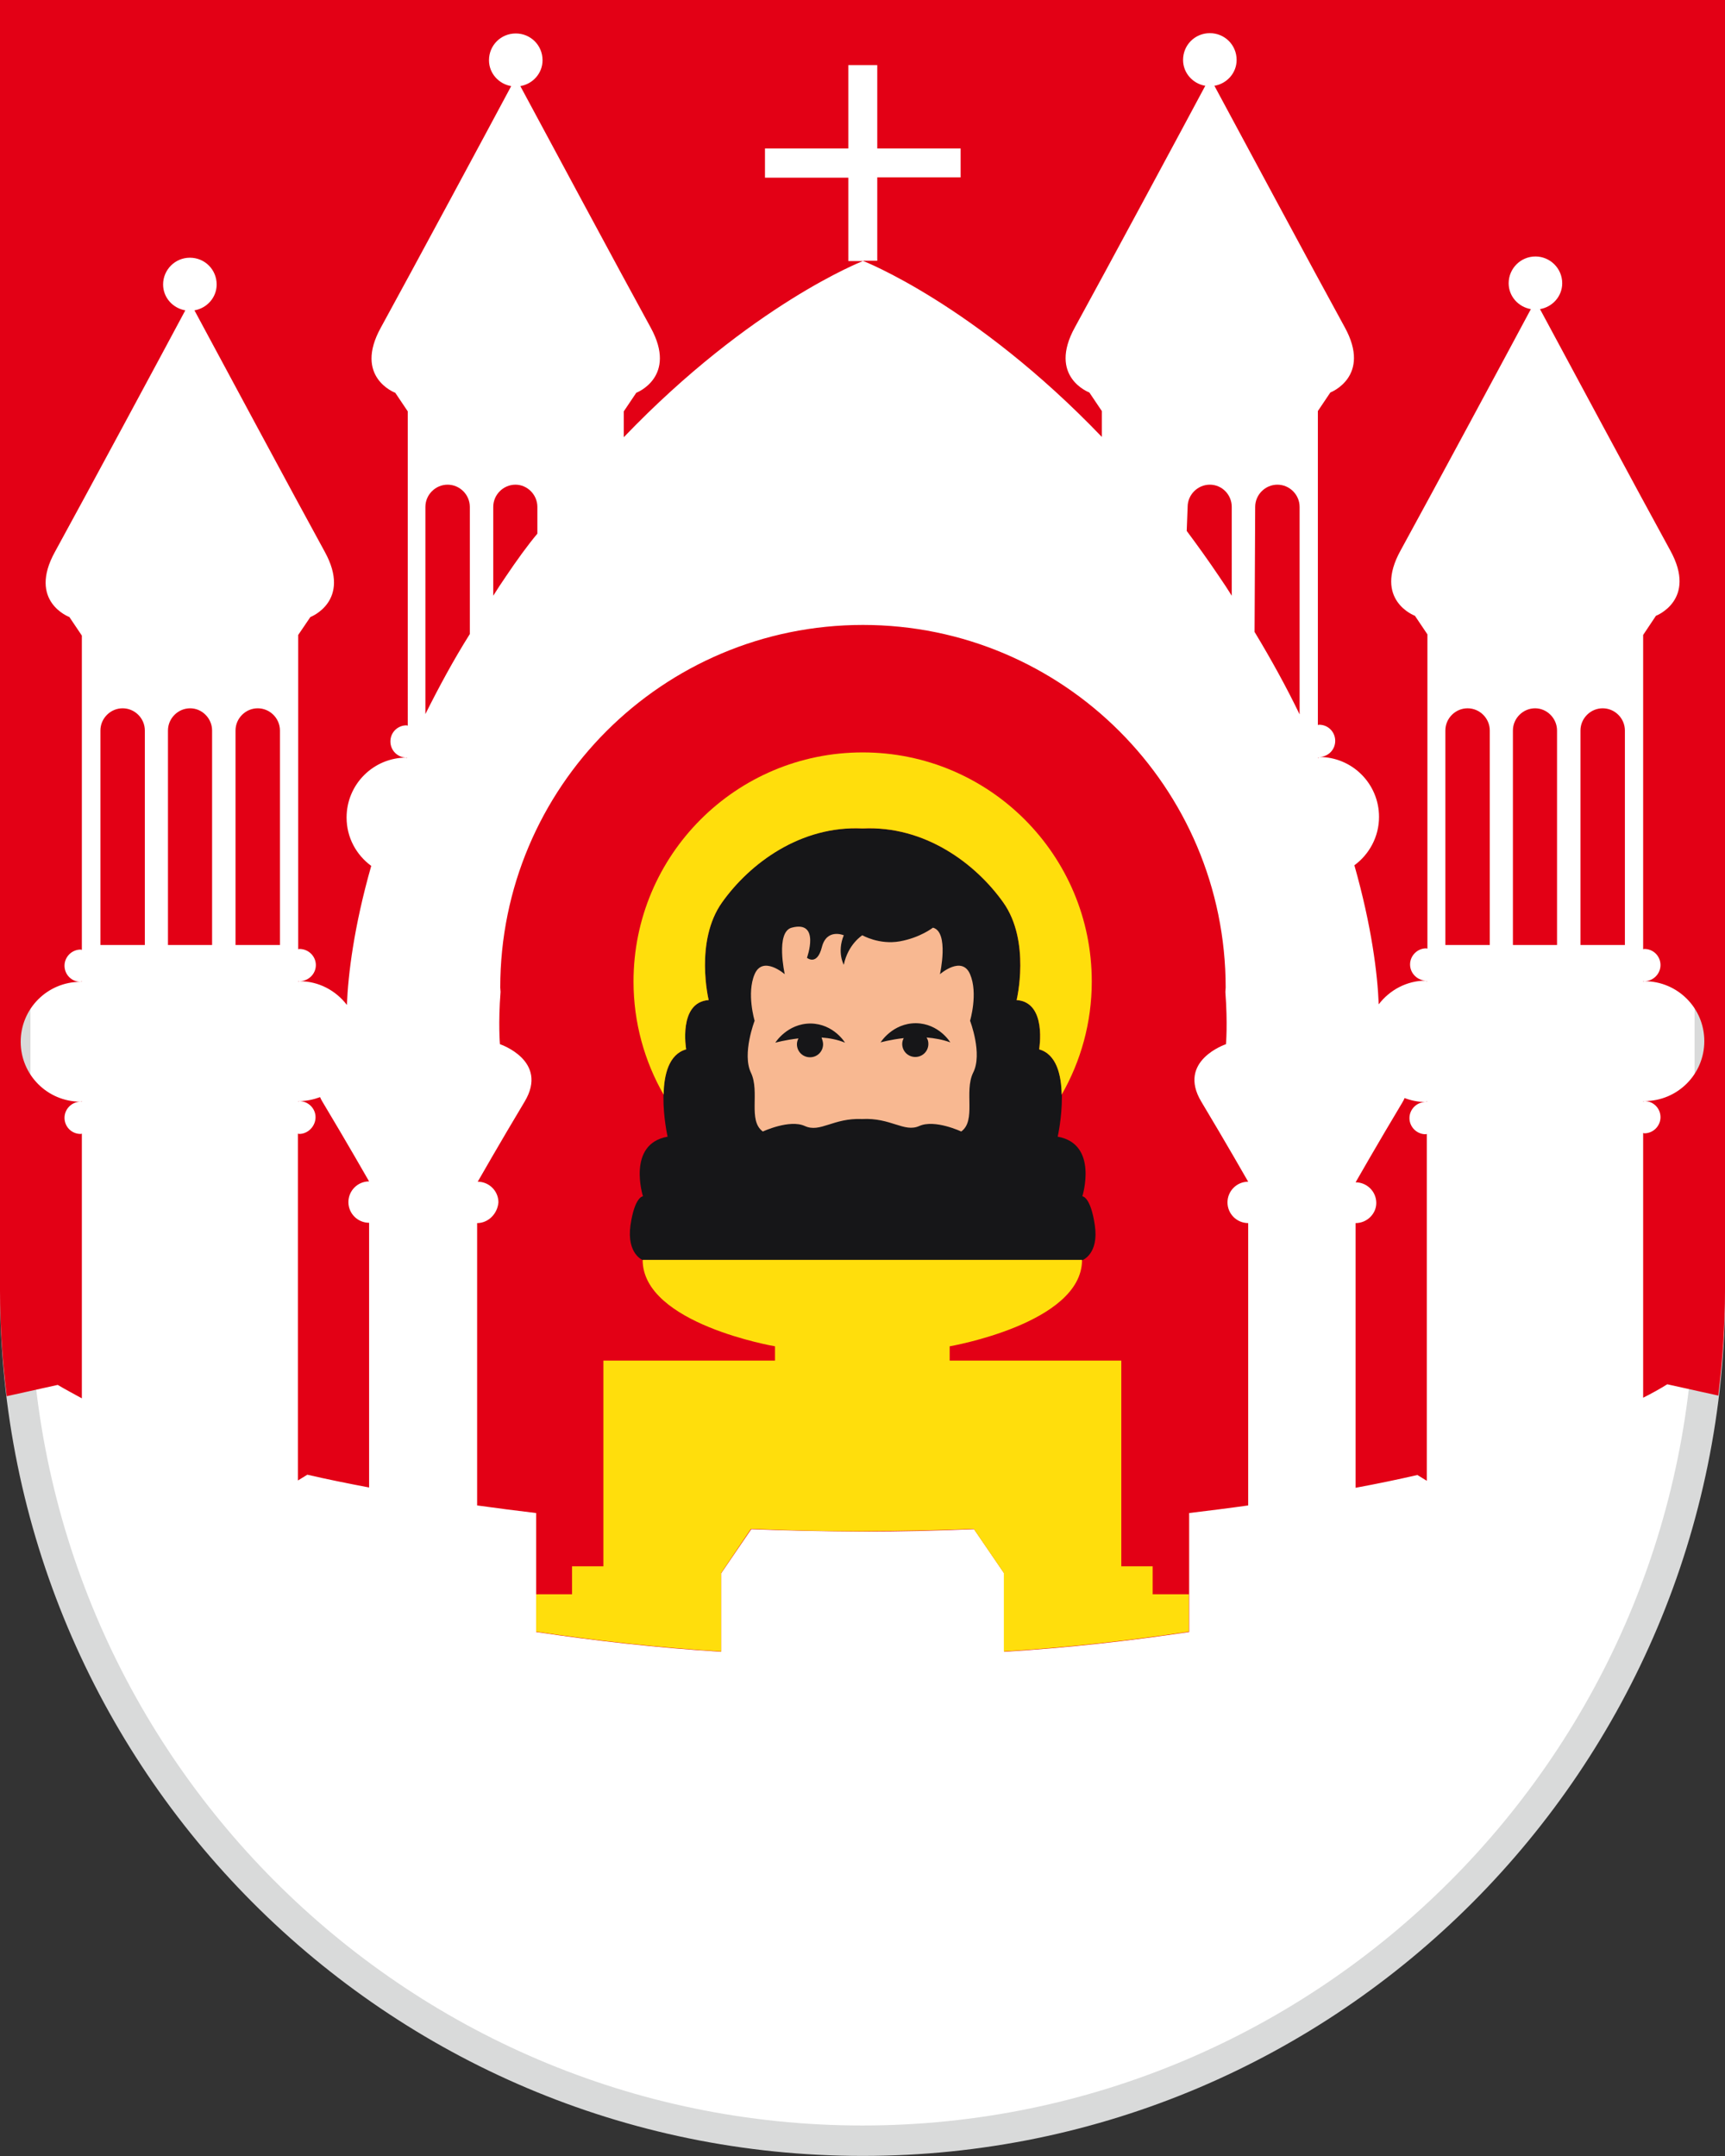
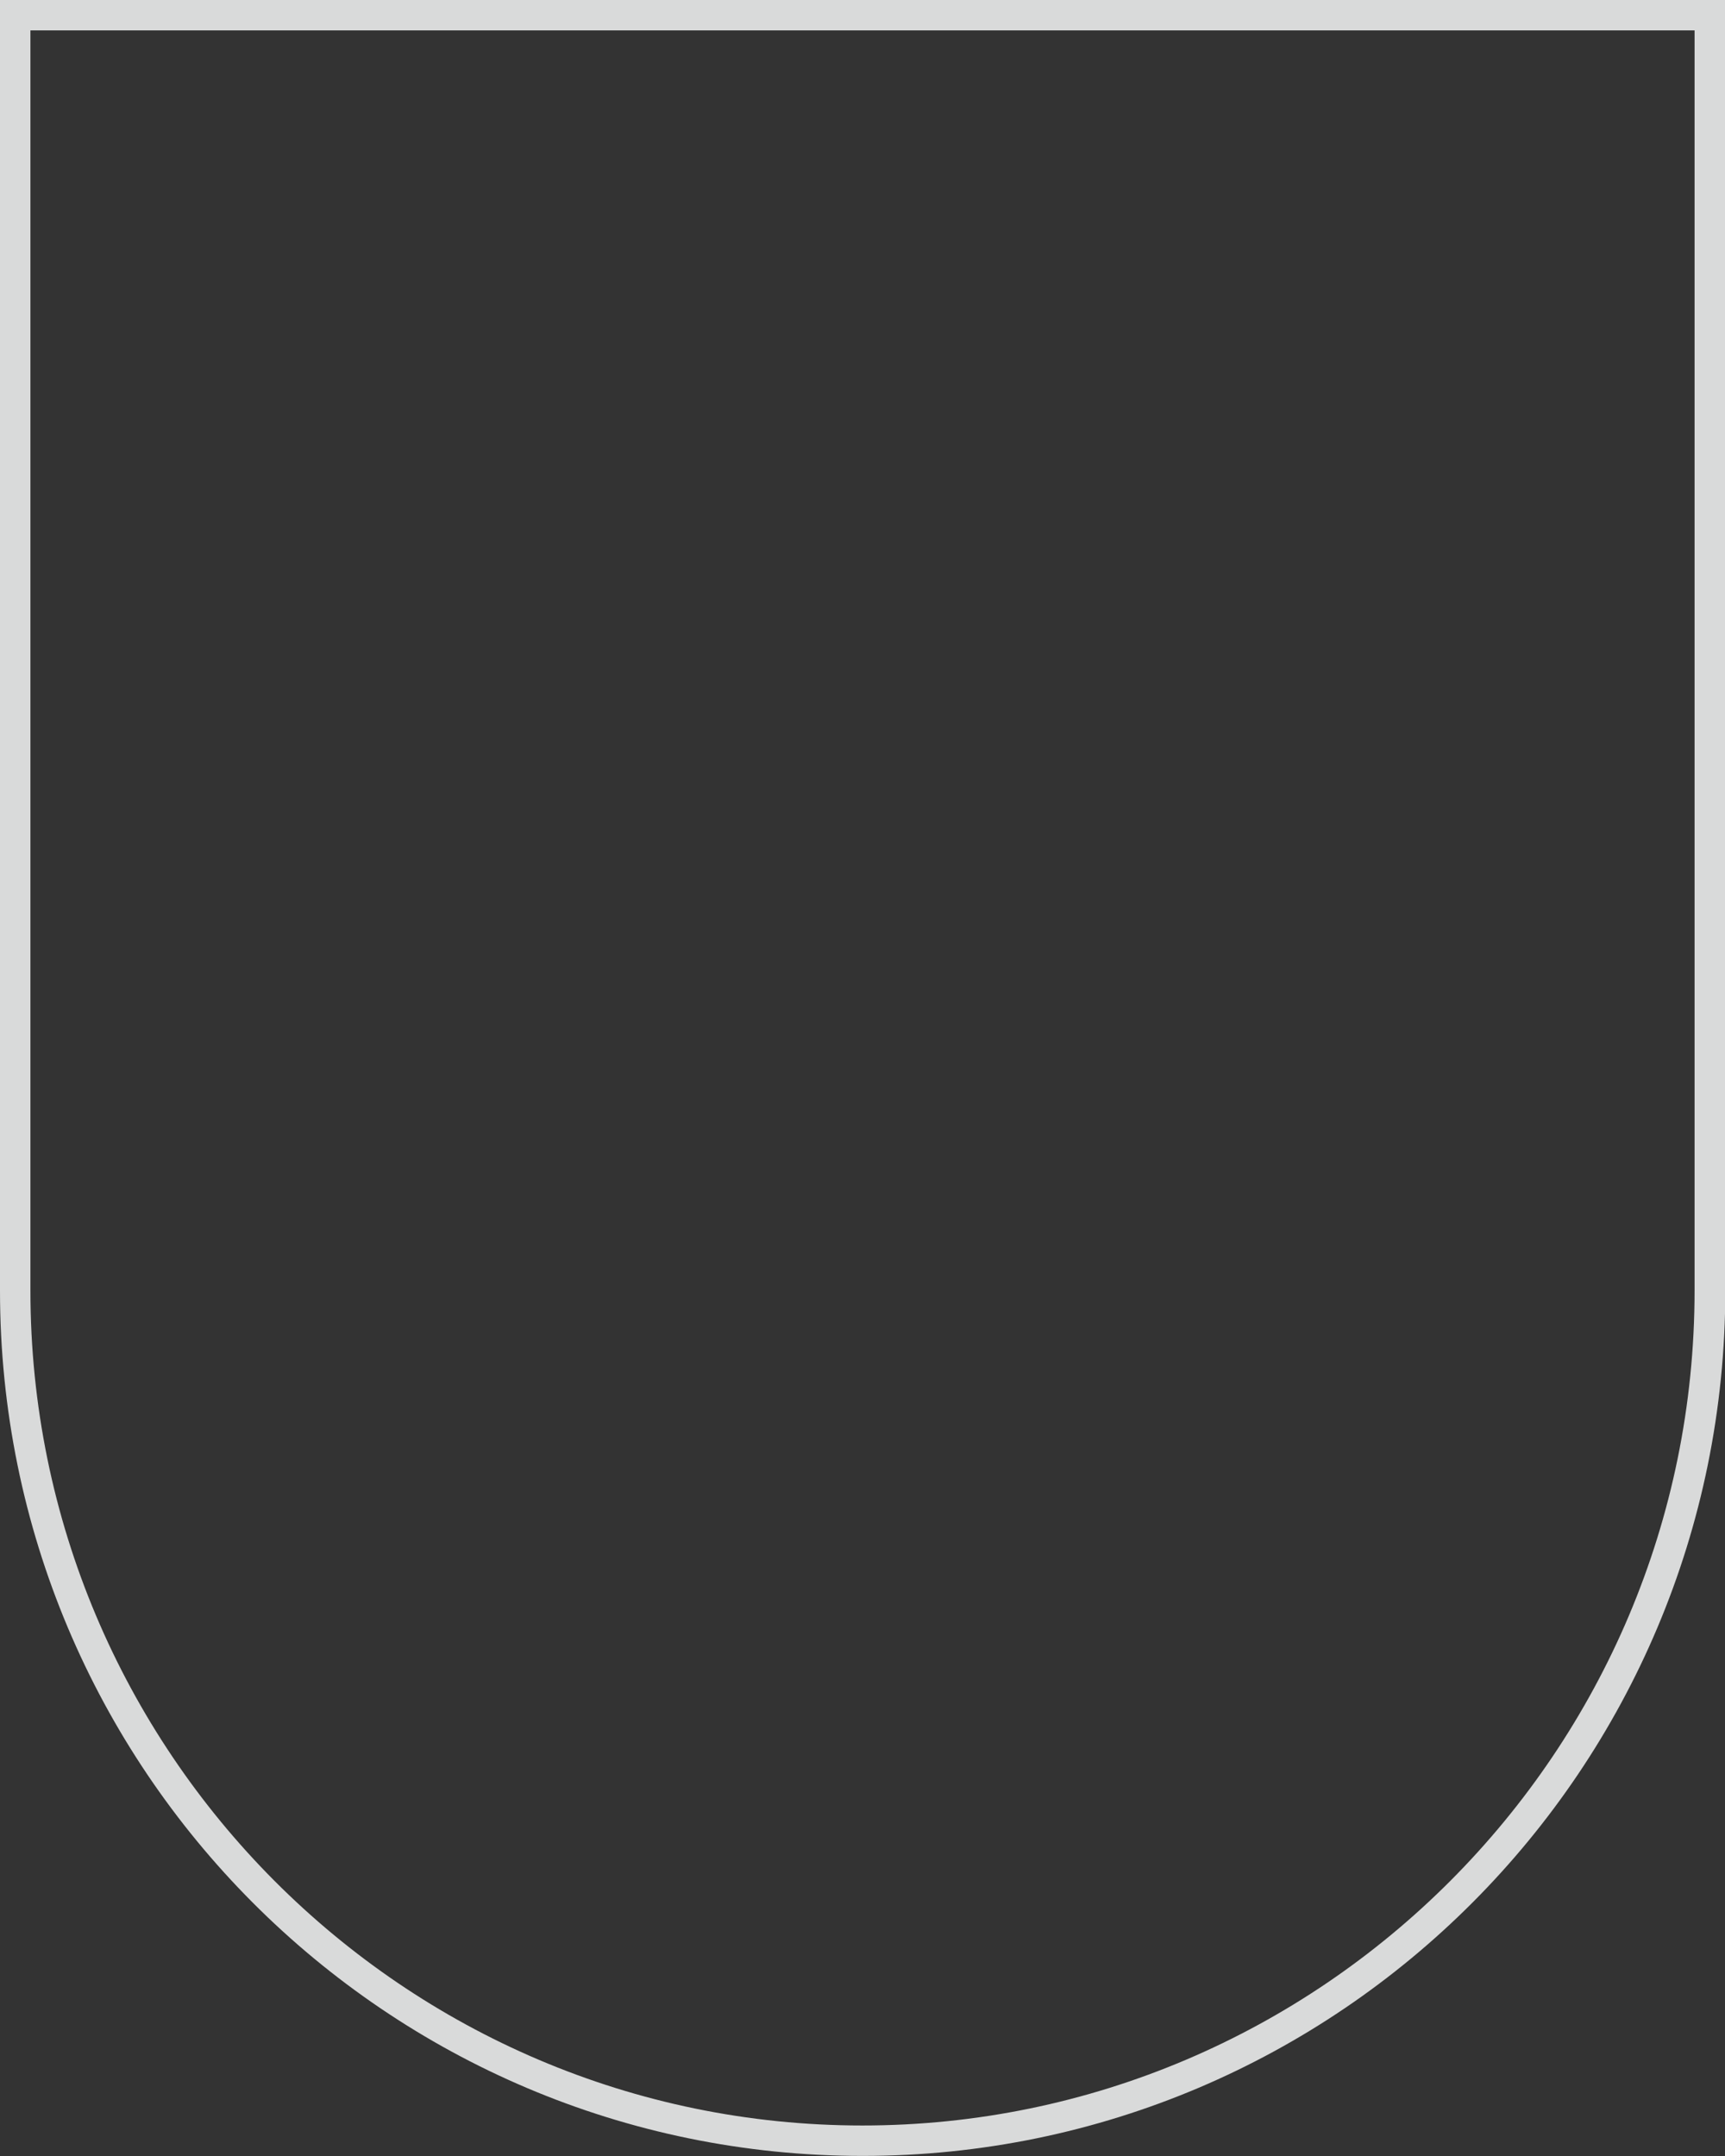
<svg xmlns="http://www.w3.org/2000/svg" version="1.1" id="Ebene_1" x="0px" y="0px" viewBox="0 0 56.69 70.87" style="enable-background:new 0 0 56.69 70.87;" xml:space="preserve">
  <rect x="0" y="0" width="56.69" height="70.87" fill="#333333" stroke="none" />
  <style type="text/css">
	.st0{fill:#FFFFFF;}
	.st1{fill:#D9DADA;}
	.st2{fill:#E30015;}
	.st3{fill:#161618;}
	.st4{fill:#F8B891;}
	.st5{fill:#FFDE0C;}
</style>
  <g>
-     <path class="st0" d="M28.35,70.37C12.99,70.37,0.5,57.83,0.5,42.42V0.5h55.69v41.92C56.19,57.83,43.7,70.37,28.35,70.37z" />
    <path class="st1" d="M55.69,1v41.42c0,15.13-12.27,27.44-27.35,27.44S1,57.55,1,42.42V1H55.69 M56.69,0H0v42.42   c0,15.71,12.69,28.44,28.35,28.44s28.35-12.74,28.35-28.44V0L56.69,0z" />
  </g>
-   <path class="st2" d="M40.48,19.58c-0.13-0.21-0.27-0.42-0.42-0.64c-0.35-0.52-0.71-1.02-1.06-1.49l0.03-0.79  c0-0.4,0.33-0.73,0.73-0.73c0.4,0,0.72,0.33,0.72,0.73V19.58z M15.68,40.2v9.28c0.64,0.09,1.28,0.17,1.94,0.25v3.91  c1.94,0.29,3.97,0.52,6.08,0.65c0-1.3,0-2.58,0-2.58l0.99-1.45c1.2,0.05,2.42,0.07,3.66,0.08c1.24,0,2.46-0.03,3.66-0.08l0.99,1.45  c0,0,0,1.28,0,2.58c2.11-0.13,4.14-0.36,6.08-0.65v-3.91c0.66-0.08,1.31-0.16,1.94-0.25V40.2c-0.37,0-0.68-0.3-0.68-0.68  c0-0.37,0.3-0.68,0.68-0.68c0,0-0.73-1.28-1.54-2.63s0.81-1.89,0.81-1.89s0.06-0.67-0.02-1.72c0-0.05,0.01-0.09,0.01-0.14  c0-6.58-5.34-11.92-11.92-11.92c-6.59,0-11.92,5.34-11.92,11.92c0,0.05,0.01,0.09,0.01,0.14c-0.08,1.04-0.02,1.72-0.02,1.72  s1.62,0.54,0.81,1.89s-1.54,2.63-1.54,2.63c0.37,0,0.68,0.3,0.68,0.68C16.35,39.89,16.05,40.2,15.68,40.2z M42.71,16.66  c0-0.4-0.33-0.73-0.73-0.73c-0.4,0-0.73,0.33-0.73,0.73l-0.02,4.11c0.55,0.91,1.05,1.82,1.48,2.71V16.66z M16.21,19.58  c0.13-0.21,0.27-0.42,0.42-0.64c0.35-0.52,0.71-1.02,1.03-1.4v-0.88c0-0.4-0.33-0.73-0.72-0.73c-0.4,0-0.73,0.33-0.73,0.73V19.58z   M46.9,36.2c-0.01,0-0.02,0-0.04,0c0.01,0,0.02,0.01,0.04,0.01V36.2z M51.17,31.06v-7.05c0-0.4-0.33-0.73-0.72-0.73  c-0.4,0-0.73,0.33-0.73,0.73v7.05H51.17z M44.55,40.2v8.7c0.7-0.13,1.38-0.27,2.03-0.42l0.31,0.19v-11.4  c-0.01,0-0.02,0.01-0.04,0.01c-0.29,0-0.53-0.24-0.53-0.53s0.24-0.53,0.53-0.53c-0.25,0-0.48-0.05-0.69-0.13  c-0.02,0.05-0.04,0.09-0.07,0.14c-0.81,1.35-1.54,2.63-1.54,2.63c0.37,0,0.68,0.3,0.68,0.68C45.23,39.89,44.93,40.2,44.55,40.2z   M13.98,23.47c0.44-0.88,0.93-1.79,1.46-2.63v-4.18c0-0.4-0.33-0.73-0.73-0.73s-0.73,0.33-0.73,0.73V23.47z M6.97,31.06v-7.05  c0-0.4-0.33-0.73-0.72-0.73c-0.4,0-0.73,0.33-0.73,0.73v7.05H6.97z M4.76,31.06v-7.05c0-0.4-0.33-0.73-0.73-0.73  s-0.73,0.33-0.73,0.73v7.05H4.76z M9.83,37.27c-0.01,0-0.02-0.01-0.04-0.01v11.4l0.31-0.19c0.65,0.15,1.34,0.29,2.03,0.42v-8.7  c-0.37,0-0.68-0.3-0.68-0.68c0-0.37,0.3-0.68,0.68-0.68c0,0-0.73-1.28-1.54-2.63c-0.03-0.05-0.05-0.09-0.07-0.14  c-0.22,0.08-0.45,0.13-0.69,0.13c0.3,0,0.54,0.24,0.54,0.53S10.13,37.27,9.83,37.27z M9.8,36.21c0.01,0,0.02-0.01,0.04-0.01  c-0.01,0-0.02,0-0.04,0V36.21z M1.89,45.52l0.01,0c0.25,0.15,0.52,0.29,0.79,0.44v-8.7c-0.01,0-0.02,0.01-0.04,0.01  c-0.3,0-0.53-0.24-0.53-0.53s0.24-0.53,0.53-0.53c-1.09,0-1.97-0.88-1.97-1.97c0-1.09,0.88-1.97,1.97-1.97  c-0.3,0-0.53-0.24-0.53-0.53s0.24-0.53,0.53-0.53c0.01,0,0.02,0.01,0.04,0.01v-0.01v-1.13v-9.19l-0.41-0.61c0,0-1.38-0.51-0.47-2.15  c0.95-1.73,3.64-6.73,4.28-7.93c-0.41-0.07-0.73-0.42-0.73-0.85c0-0.48,0.39-0.88,0.88-0.88c0.49,0,0.88,0.39,0.88,0.88  c0,0.43-0.32,0.78-0.73,0.85c0.64,1.19,3.33,6.2,4.28,7.93c0.9,1.63-0.47,2.15-0.47,2.15L9.8,20.87v9.19v1.13v0.01  c0.01,0,0.02-0.01,0.04-0.01c0.3,0,0.54,0.24,0.54,0.53s-0.24,0.53-0.54,0.53c0.64,0,1.2,0.31,1.56,0.78c0.04-1,0.23-2.57,0.8-4.57  c-0.49-0.36-0.81-0.93-0.81-1.59c0-1.09,0.88-1.97,1.97-1.97c-0.3,0-0.53-0.24-0.53-0.53c0-0.3,0.24-0.53,0.53-0.53  c0.01,0,0.02,0.01,0.04,0.01v-0.01V13.52l-0.41-0.61c0,0-1.38-0.51-0.47-2.15c0.95-1.73,3.64-6.73,4.28-7.93  c-0.41-0.07-0.73-0.42-0.73-0.85c0-0.49,0.39-0.88,0.88-0.88c0.49,0,0.88,0.39,0.88,0.88c0,0.43-0.32,0.78-0.73,0.85  c0.64,1.19,3.33,6.2,4.28,7.93c0.9,1.63-0.47,2.15-0.47,2.15l-0.41,0.61c0,0,0,0.33,0,0.85c4.19-4.37,7.86-5.79,7.86-5.79h-0.48  V5.84h-2.74V4.88h2.74V2.14h0.95v2.74h2.74v0.95h-2.74v2.74h-0.48c0,0,3.67,1.42,7.86,5.79c0-0.52,0-0.85,0-0.85l-0.41-0.61  c0,0-1.38-0.51-0.47-2.15c0.95-1.73,3.64-6.73,4.28-7.93c-0.41-0.07-0.73-0.42-0.73-0.85c0-0.49,0.39-0.88,0.88-0.88  c0.49,0,0.88,0.39,0.88,0.88c0,0.43-0.32,0.78-0.73,0.85c0.64,1.19,3.33,6.2,4.28,7.93c0.9,1.63-0.47,2.15-0.47,2.15l-0.41,0.61  v10.31v0.01c0.01,0,0.02-0.01,0.04-0.01c0.3,0,0.53,0.24,0.53,0.53c0,0.3-0.24,0.53-0.53,0.53c1.09,0,1.97,0.88,1.97,1.97  c0,0.65-0.32,1.23-0.81,1.59c0.57,2.01,0.76,3.57,0.8,4.57c0.36-0.47,0.92-0.78,1.56-0.78c-0.29,0-0.53-0.24-0.53-0.53  s0.24-0.53,0.53-0.53c0.01,0,0.02,0.01,0.04,0.01v-0.01v-1.13v-9.19l-0.41-0.61c0,0-1.38-0.51-0.47-2.15  c0.95-1.73,3.64-6.73,4.28-7.93c-0.41-0.07-0.73-0.42-0.73-0.85c0-0.48,0.39-0.88,0.88-0.88c0.48,0,0.88,0.39,0.88,0.88  c0,0.43-0.32,0.78-0.73,0.85c0.64,1.19,3.33,6.2,4.28,7.93c0.9,1.63-0.47,2.15-0.47,2.15L54,20.87v9.19v1.13v0.01  c0.01,0,0.02-0.01,0.04-0.01c0.3,0,0.53,0.24,0.53,0.53s-0.24,0.53-0.53,0.53c1.09,0,1.97,0.88,1.97,1.97  c0,1.09-0.88,1.97-1.97,1.97c0.3,0,0.53,0.24,0.53,0.53s-0.24,0.53-0.53,0.53c-0.01,0-0.02-0.01-0.04-0.01v8.7  c0.28-0.14,0.55-0.29,0.79-0.44l0.01,0l1.67,0.37c0.14-1.14,0.22-2.29,0.22-3.47V0H0v42.42c0,1.17,0.08,2.33,0.22,3.47L1.89,45.52z   M9.8,32.26c0.01,0,0.02,0,0.04,0c-0.01,0-0.02-0.01-0.04-0.01V32.26z M13.38,24.9c-0.01,0-0.02,0.01-0.04,0.01  c0.01,0,0.02,0,0.04,0V24.9z M2.69,36.2c-0.01,0-0.02,0-0.04,0c0.01,0,0.02,0.01,0.04,0.01V36.2z M2.69,32.25  c-0.01,0-0.02,0.01-0.04,0.01c0.01,0,0.02,0,0.04,0V32.25z M43.31,24.91c0.01,0,0.02,0,0.04,0c-0.01,0-0.02-0.01-0.04-0.01V24.91z   M54,36.21c0.01,0,0.02-0.01,0.04-0.01c-0.01,0-0.02,0-0.04,0V36.21z M48.96,31.06v-7.05c0-0.4-0.33-0.73-0.73-0.73  s-0.73,0.33-0.73,0.73v7.05H48.96z M9.2,31.06v-7.05c0-0.4-0.33-0.73-0.73-0.73s-0.73,0.33-0.73,0.73v7.05H9.2z M53.4,31.06v-7.05  c0-0.4-0.33-0.73-0.73-0.73s-0.73,0.33-0.73,0.73v7.05H53.4z M54,32.26c0.01,0,0.02,0,0.04,0c-0.01,0-0.02-0.01-0.04-0.01V32.26z   M46.9,32.25c-0.01,0-0.02,0.01-0.04,0.01c0.01,0,0.02,0,0.04,0V32.25z" />
-   <path class="st3" d="M28.35,27.23c2.04-0.1,3.71,1.15,4.62,2.43c0.91,1.28,0.44,3.21,0.44,3.21c1.01,0.07,0.74,1.62,0.74,1.62  c1.18,0.34,0.61,2.87,0.61,2.87c1.35,0.24,0.81,1.96,0.81,1.96s0.27,0,0.41,0.95c0.14,0.95-0.41,1.15-0.41,1.15h-7.22h-7.22  c0,0-0.54-0.2-0.41-1.15c0.14-0.95,0.41-0.95,0.41-0.95s-0.54-1.72,0.81-1.96c0,0-0.57-2.53,0.61-2.87c0,0-0.27-1.55,0.74-1.62  c0,0-0.47-1.93,0.44-3.21C24.64,28.37,26.31,27.12,28.35,27.23z" />
-   <path class="st4" d="M31.88,33.55c0,0,0.27-0.9,0-1.53c-0.27-0.63-0.99,0-0.99,0s0.31-1.39-0.23-1.53c0,0-0.42,0.33-1.09,0.45  c-0.68,0.12-1.23-0.2-1.23-0.2s-0.47,0.29-0.61,0.97c0,0-0.23-0.41,0-0.97c0,0-0.56-0.24-0.72,0.39c-0.16,0.63-0.49,0.35-0.49,0.35  s0.45-1.24-0.5-0.99c-0.54,0.14-0.23,1.53-0.23,1.53s-0.72-0.63-0.99,0c-0.27,0.63,0,1.53,0,1.53s-0.42,1.09-0.12,1.71  c0.3,0.63-0.11,1.57,0.39,1.93c0,0,0.88-0.41,1.38-0.18c0.51,0.23,0.93-0.27,1.88-0.23c0.95-0.05,1.38,0.45,1.88,0.23  c0.51-0.23,1.38,0.18,1.38,0.18c0.5-0.36,0.09-1.31,0.39-1.93C32.3,34.64,31.88,33.55,31.88,33.55z M27.05,34.32  c0,0.24-0.19,0.43-0.43,0.43s-0.43-0.19-0.43-0.43c0-0.07,0.02-0.13,0.05-0.19c-0.44,0.05-0.76,0.14-0.76,0.14s0.39-0.63,1.16-0.63  c0.76,0.01,1.13,0.63,1.13,0.63c-0.24-0.1-0.51-0.15-0.77-0.17C27.02,34.17,27.05,34.24,27.05,34.32z M30.45,34.1  c0.04,0.06,0.06,0.13,0.06,0.21c0,0.24-0.19,0.43-0.43,0.43s-0.43-0.19-0.43-0.43c0-0.07,0.02-0.13,0.05-0.19  c-0.44,0.05-0.76,0.14-0.76,0.14s0.39-0.63,1.16-0.63c0.76,0.01,1.13,0.63,1.13,0.63C30.98,34.17,30.71,34.12,30.45,34.1z" />
-   <path class="st5" d="M39.07,52.4v1.23c-1.94,0.29-3.97,0.52-6.08,0.65c0-1.3,0-2.58,0-2.58l-0.99-1.45  c-1.2,0.05-2.42,0.07-3.66,0.08c-1.24,0-2.46-0.03-3.66-0.08L23.7,51.7c0,0,0,1.28,0,2.58c-2.11-0.13-4.14-0.36-6.08-0.65V52.4h1.18  v-0.92h1.03v-6.76h5.64v-0.47c0,0-4.35-0.74-4.35-2.84h14.44c0,2.09-4.35,2.84-4.35,2.84v0.47h5.64v6.76h1.03v0.92H39.07z   M22.55,34.49c0,0-0.27-1.55,0.74-1.62c0,0-0.47-1.93,0.44-3.21c0.91-1.28,2.58-2.53,4.62-2.43c2.04-0.1,3.71,1.15,4.62,2.43  c0.91,1.28,0.44,3.21,0.44,3.21c1.01,0.07,0.74,1.62,0.74,1.62c0.57,0.16,0.73,0.84,0.74,1.49c0.63-1.1,0.99-2.37,0.99-3.72  c0-4.16-3.37-7.53-7.53-7.53c-4.16,0-7.53,3.37-7.53,7.53c0,1.35,0.36,2.62,0.99,3.72C21.82,35.32,21.98,34.65,22.55,34.49z" />
</svg>